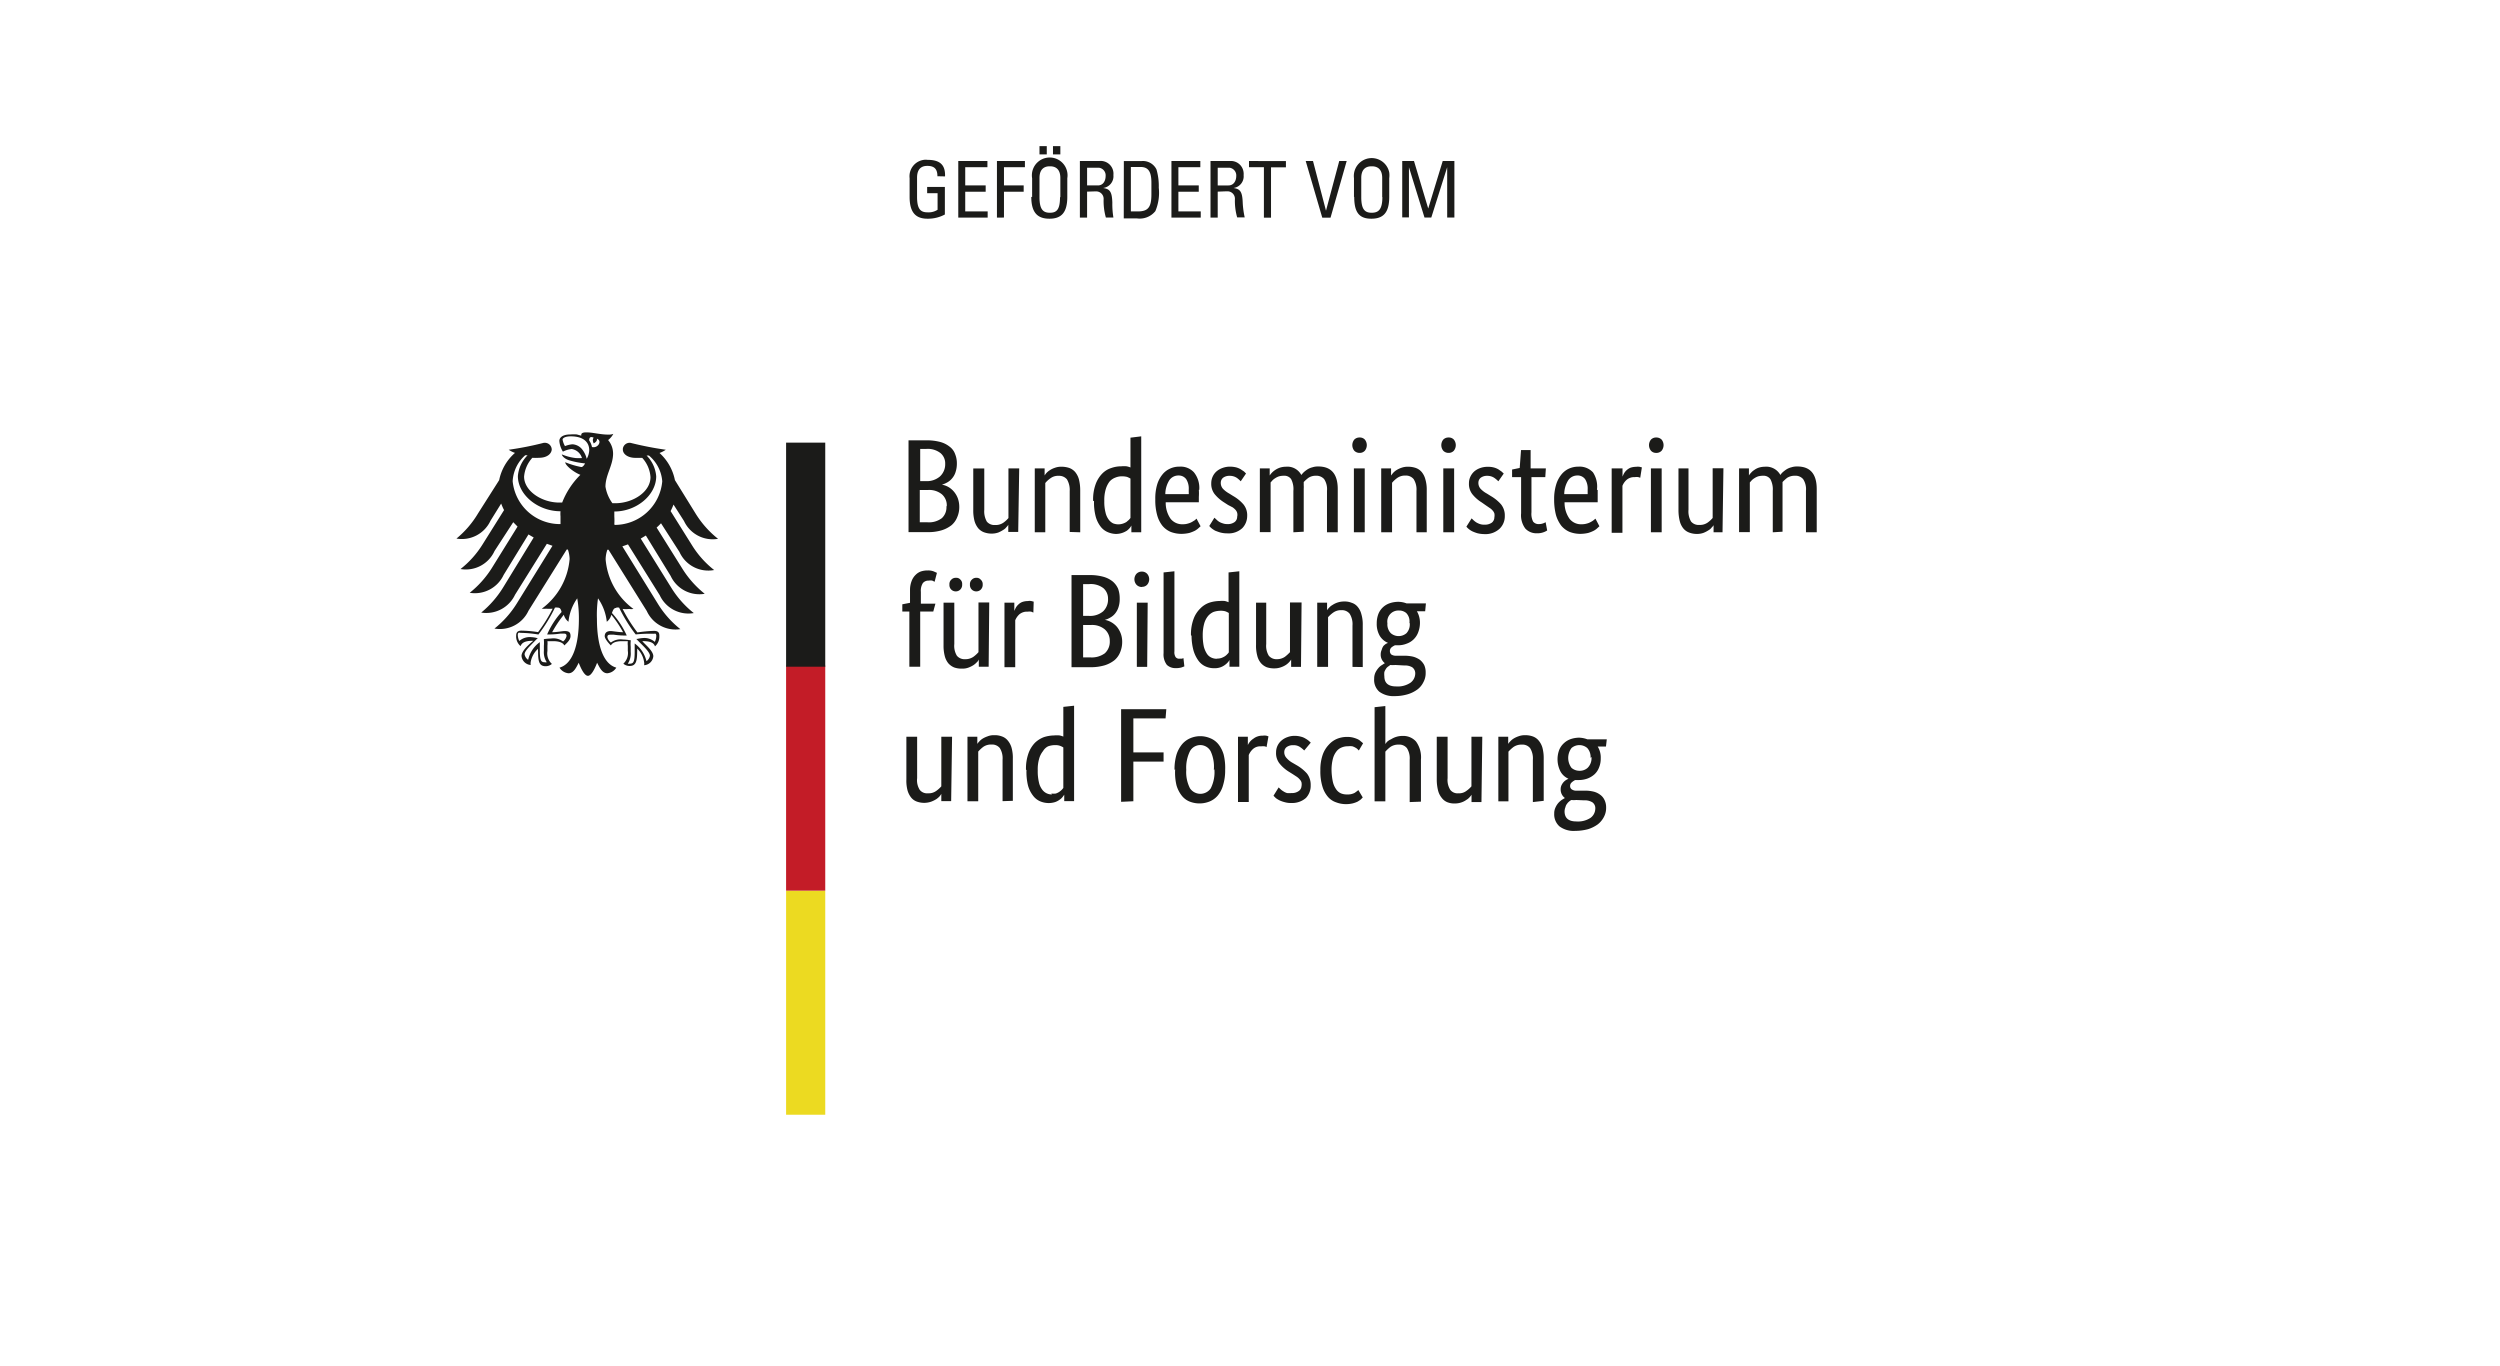
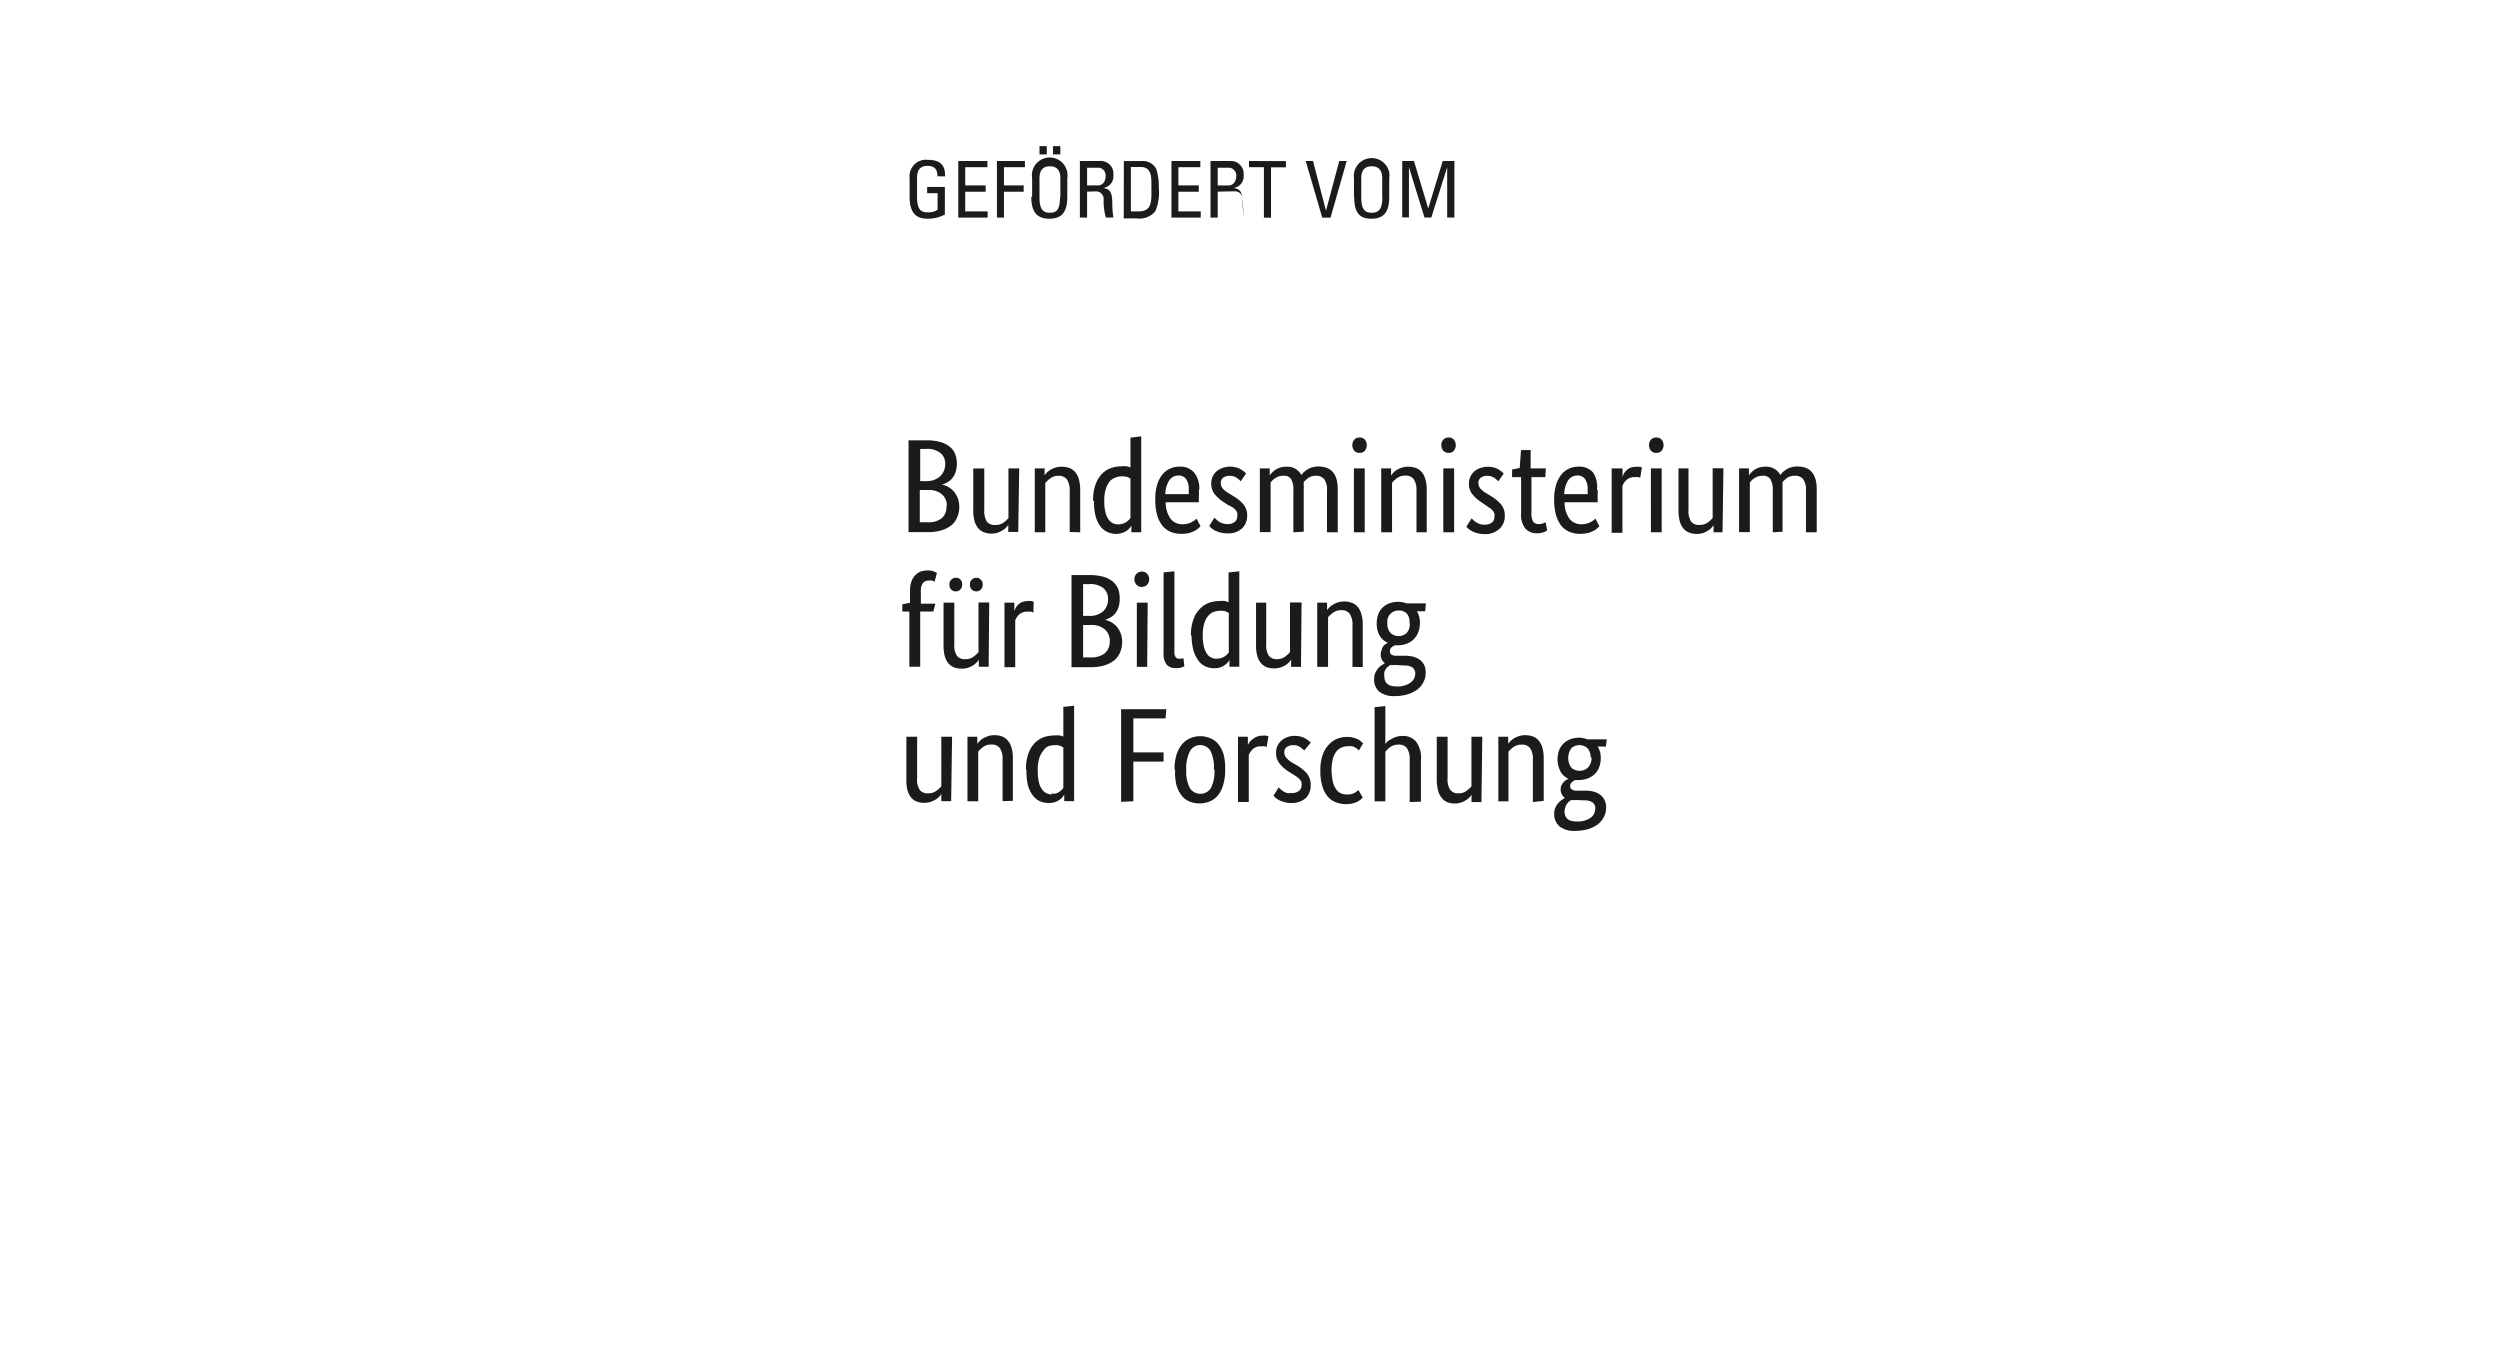
<svg xmlns="http://www.w3.org/2000/svg" id="Ebene_1" data-name="Ebene 1" viewBox="0 0 302 165" width="302" height="165">
  <defs>
    <style>
      .cls-1 {
        fill: #1b1b19;
      }

      .cls-2 {
        fill: #ecda21;
      }

      .cls-3 {
        fill: #c31c27;
      }

      .cls-4 {
        fill: none;
      }
    </style>
  </defs>
  <g>
    <path class="cls-1" d="M115.59,56a3.19,3.19,0,0,1-.15,1,2.11,2.11,0,0,1-.39.74,2,2,0,0,1-.58.51,3,3,0,0,1-.69.3h0a2.38,2.38,0,0,1,.82.3,2.5,2.5,0,0,1,.65.56,2.78,2.78,0,0,1,.46.8,3.09,3.09,0,0,1,.17,1,3,3,0,0,1-.23,1.22,2.51,2.51,0,0,1-.69,1,3.68,3.68,0,0,1-1.21.63,5.51,5.51,0,0,1-1.71.22h-2.29V53.19h2.14a6.41,6.41,0,0,1,1.69.2,3.12,3.12,0,0,1,1.15.58,1.91,1.91,0,0,1,.65.89A2.91,2.91,0,0,1,115.59,56Zm-1.41,0a1.61,1.61,0,0,0-.56-1.26,2.5,2.5,0,0,0-1.73-.51h-.73v3.89h.66a2.43,2.43,0,0,0,1.72-.56,2,2,0,0,0,.64-1.51Zm.19,5.13a1.76,1.76,0,0,0-.58-1.41,2.42,2.42,0,0,0-1.68-.53h-1v3.9H112a2.58,2.58,0,0,0,1.78-.5,1.78,1.78,0,0,0,.55-1.41ZM123,64.26h-1.2v-.87h0a.9.9,0,0,1-.21.27,1.29,1.29,0,0,1-.41.36,3.7,3.7,0,0,1-.59.31,2.44,2.44,0,0,1-.8.13,2.66,2.66,0,0,1-.92-.16,1.68,1.68,0,0,1-.71-.5,2.47,2.47,0,0,1-.44-.87,5.06,5.06,0,0,1-.15-1.34v-5h1.33v5a2.51,2.51,0,0,0,.31,1.42,1.18,1.18,0,0,0,1,.41,1.61,1.61,0,0,0,1-.28,3.25,3.25,0,0,0,.61-.56v-6h1.3Zm6.22,0V59.33a2.51,2.51,0,0,0-.33-1.42,1.22,1.22,0,0,0-1-.43,1.52,1.52,0,0,0-1,.3,3,3,0,0,0-.62.57V64.3H125V56.58h1.19v.86h0a2,2,0,0,1,.2-.28,2.11,2.11,0,0,1,.43-.36,2.63,2.63,0,0,1,.61-.29,2.2,2.2,0,0,1,.8-.13,3,3,0,0,1,.94.15,1.75,1.75,0,0,1,.71.49,2.41,2.41,0,0,1,.45.87,5.52,5.52,0,0,1,.16,1.34V64.3Zm2.83-3.76a5.41,5.41,0,0,1,.3-2,3.61,3.61,0,0,1,.79-1.28,2.65,2.65,0,0,1,1.09-.68,3.64,3.64,0,0,1,1.22-.21,3.53,3.53,0,0,1,.65,0,2.44,2.44,0,0,1,.46.14v-3.6l1.3-.16V64.3h-1.19v-.82h0a1.34,1.34,0,0,1-.17.27,2.26,2.26,0,0,1-.35.34,2.51,2.51,0,0,1-.57.28,2.38,2.38,0,0,1-.79.13,2.67,2.67,0,0,1-1-.23,2.15,2.15,0,0,1-.86-.69,3.52,3.52,0,0,1-.58-1.22,6.55,6.55,0,0,1-.19-1.82Zm3.05,2.84a1.71,1.71,0,0,0,.55-.09,1.86,1.86,0,0,0,.43-.2l.29-.25a2.11,2.11,0,0,0,.19-.23V57.81a3.11,3.11,0,0,0-.41-.2,2.46,2.46,0,0,0-.6-.07,2,2,0,0,0-.83.16,1.71,1.71,0,0,0-.7.49,2.92,2.92,0,0,0-.45.92,4.53,4.53,0,0,0-.17,1.42,5.12,5.12,0,0,0,.14,1.35,2.27,2.27,0,0,0,.37.86,1.5,1.5,0,0,0,.55.48,1.74,1.74,0,0,0,.71.12Zm9.72-4.16a6,6,0,0,1,0,.85v.64h-4a3.34,3.34,0,0,0,.59,2,1.79,1.79,0,0,0,1.5.66,2,2,0,0,0,.61-.09,1.87,1.87,0,0,0,.49-.2l.34-.21.19-.18.49.92-.24.22a2.24,2.24,0,0,1-.44.32,4.37,4.37,0,0,1-.68.27,4.33,4.33,0,0,1-.95.11,3.66,3.66,0,0,1-1.31-.24,2.64,2.64,0,0,1-1-.75,3.61,3.61,0,0,1-.63-1.29,6.7,6.7,0,0,1-.22-1.89,5.89,5.89,0,0,1,.22-1.77,3.53,3.53,0,0,1,.64-1.23,2.47,2.47,0,0,1,.94-.72,2.64,2.64,0,0,1,1.14-.23,2.17,2.17,0,0,1,1.73.69,3,3,0,0,1,.64,2.11Zm-2.45-1.74a1.32,1.32,0,0,0-1.12.58,3.18,3.18,0,0,0-.48,1.67h2.83a.81.81,0,0,0,0-.22v-.34a2.1,2.1,0,0,0-.31-1.25,1.11,1.11,0,0,0-.85-.44Zm7.51.7a3.39,3.39,0,0,0-.45-.4,1.53,1.53,0,0,0-.9-.26,1.25,1.25,0,0,0-.79.24.78.78,0,0,0-.27.59,1.06,1.06,0,0,0,.25.72,3.1,3.1,0,0,0,.77.59l.48.3a4.81,4.81,0,0,1,1.23,1,2.07,2.07,0,0,1,.46,1.41,2.12,2.12,0,0,1-.58,1.46,2.43,2.43,0,0,1-1.83.64,3.23,3.23,0,0,1-.82-.1c-.22-.06-.42-.14-.63-.22a3,3,0,0,1-.44-.29,2.47,2.47,0,0,1-.28-.28l.62-1,.25.23a2,2,0,0,0,.32.26,1.89,1.89,0,0,0,.44.19,1.51,1.51,0,0,0,.55.09,1.38,1.38,0,0,0,.9-.26.8.8,0,0,0,.29-.63.94.94,0,0,0,0-.47.91.91,0,0,0-.21-.37,2,2,0,0,0-.35-.3l-.54-.28-.48-.31a4.63,4.63,0,0,1-1.14-1,2,2,0,0,1-.41-1.32,1.91,1.91,0,0,1,.64-1.43,2.24,2.24,0,0,1,.72-.41,2.63,2.63,0,0,1,.88-.16,3.31,3.31,0,0,1,.77.09,2.38,2.38,0,0,1,.55.23l.4.27.24.24Zm6.36,6.16v-5a2.59,2.59,0,0,0-.27-1.42,1,1,0,0,0-.89-.41,2.22,2.22,0,0,0-.57.07,2,2,0,0,0-.44.21,2,2,0,0,0-.34.26l-.24.27v6h-1.3V56.58h1.19v.86h0a2.34,2.34,0,0,1,.24-.31,2.5,2.5,0,0,1,1-.64,2.46,2.46,0,0,1,.72-.11,1.9,1.9,0,0,1,1.86,1,3.38,3.38,0,0,1,.31-.35,3.79,3.79,0,0,1,.45-.34,2.09,2.09,0,0,1,.58-.24,2.14,2.14,0,0,1,.71-.1c1.56,0,2.35.91,2.35,2.73V64.3h-1.3v-5a2.22,2.22,0,0,0-.34-1.42,1.24,1.24,0,0,0-1-.41,1.59,1.59,0,0,0-.9.25,4.7,4.7,0,0,0-.57.51v.39a2.94,2.94,0,0,1,0,.42v5.19Zm8.62,0h-1.31V56.58h1.31Zm-.61-9.59a.88.88,0,0,1-.65-.26,1.07,1.07,0,0,1,0-1.35.87.87,0,0,1,.65-.25.81.81,0,0,1,.62.25,1.07,1.07,0,0,1,0,1.35A.82.82,0,0,1,164.26,54.71Zm6.86,9.59v-5a2.35,2.35,0,0,0-.34-1.42,1.19,1.19,0,0,0-1-.43,1.59,1.59,0,0,0-1,.3,3.3,3.3,0,0,0-.61.57V64.3h-1.31V56.58h1.19v.86h0l.22-.28a2.05,2.05,0,0,1,.42-.36,2.84,2.84,0,0,1,.61-.29,2.25,2.25,0,0,1,.81-.13,2.92,2.92,0,0,1,.93.15,1.68,1.68,0,0,1,.71.49,2.31,2.31,0,0,1,.44.87,4.37,4.37,0,0,1,.17,1.34V64.3Zm4.55,0h-1.31V56.58h1.31ZM175,54.71a.88.88,0,0,1-.65-.26,1.07,1.07,0,0,1,0-1.35.87.87,0,0,1,.65-.25.81.81,0,0,1,.62.25,1.07,1.07,0,0,1,0,1.35.84.84,0,0,1-.58.26Zm6,3.43a3.55,3.55,0,0,0-.47-.4,1.47,1.47,0,0,0-.88-.26,1.25,1.25,0,0,0-.79.24.78.78,0,0,0-.27.59,1.06,1.06,0,0,0,.25.72,2.93,2.93,0,0,0,.77.59l.48.3a5,5,0,0,1,1.23,1,2.12,2.12,0,0,1,.46,1.41,2.08,2.08,0,0,1-.64,1.55,2.51,2.51,0,0,1-1.83.64,3.75,3.75,0,0,1-.82-.1,4.62,4.62,0,0,1-.62-.23,2.2,2.2,0,0,1-.44-.28,2,2,0,0,1-.29-.29l.63-1,.24.23a2.51,2.51,0,0,0,.32.25,2.39,2.39,0,0,0,.43.2,1.54,1.54,0,0,0,.57.08,1.42,1.42,0,0,0,.89-.25.83.83,0,0,0,.3-.64,1.24,1.24,0,0,0,0-.47,1,1,0,0,0-.22-.36,1.43,1.43,0,0,0-.35-.3l-.48-.33L179,60.7a4.46,4.46,0,0,1-1.14-1,2,2,0,0,1-.41-1.32,1.81,1.81,0,0,1,.17-.79,2,2,0,0,1,.47-.64,2.24,2.24,0,0,1,.72-.41,2.62,2.62,0,0,1,.88-.15,2.77,2.77,0,0,1,.76.08,2.28,2.28,0,0,1,.56.23l.39.27c.1.1.19.17.25.24Zm5.67-.5H185v4.25a2.06,2.06,0,0,0,.2,1.12.84.84,0,0,0,.71.3,1.52,1.52,0,0,0,.51-.09,1.55,1.55,0,0,0,.29-.14l.19,1a2.14,2.14,0,0,1-.4.2,2.08,2.08,0,0,1-.82.14,1.82,1.82,0,0,1-1.42-.57,2.68,2.68,0,0,1-.51-1.84V57.64h-1.09v-.92l.92-.19.16-2.16h1.16v2.21h1.84ZM193,59.18c0,.29,0,.57,0,.85v.64h-4a3.35,3.35,0,0,0,.6,2,1.77,1.77,0,0,0,1.5.66,2.1,2.1,0,0,0,.61-.09,1.68,1.68,0,0,0,.48-.2,1.85,1.85,0,0,0,.33-.21l.21-.18.48.92-.24.22a2,2,0,0,1-.44.32,4,4,0,0,1-.68.27,4.33,4.33,0,0,1-.95.11,3.61,3.61,0,0,1-1.3-.24,2.68,2.68,0,0,1-1-.75,4,4,0,0,1-.64-1.29,7.51,7.51,0,0,1-.22-1.89,5.91,5.91,0,0,1,.24-1.77,3.53,3.53,0,0,1,.64-1.23,2.51,2.51,0,0,1,.93-.72,2.79,2.79,0,0,1,1.13-.23,2.21,2.21,0,0,1,1.75.69,3.09,3.09,0,0,1,.48,2.11Zm-2.44-1.74a1.32,1.32,0,0,0-1.12.58,3.18,3.18,0,0,0-.48,1.67h2.83v-.56a2.1,2.1,0,0,0-.31-1.25,1.13,1.13,0,0,0-1-.44Zm7.58.27-.21-.07a1.09,1.09,0,0,0-.44,0,1.38,1.38,0,0,0-1,.33,1.91,1.91,0,0,0-.5.72v5.67h-1.3V56.58H196v1h0a3.55,3.55,0,0,1,.21-.44,1.7,1.7,0,0,1,.33-.38,1.59,1.59,0,0,1,.45-.27,2.31,2.31,0,0,1,.64-.1,1.62,1.62,0,0,1,.44,0l.27.07Zm2.59,6.59h-1.3V56.58h1.3Zm-.65-9.59a.82.82,0,0,1-.64-.26,1.07,1.07,0,0,1,0-1.35.85.85,0,0,1,.64-.25.89.89,0,0,1,.64.25,1.07,1.07,0,0,1,0,1.35.86.86,0,0,1-.69.26Zm8,9.59H207v-.86h0a1.09,1.09,0,0,1-.21.26,1.29,1.29,0,0,1-.41.36,3.41,3.41,0,0,1-.6.31,2.34,2.34,0,0,1-.79.13,2.62,2.62,0,0,1-.92-.16,1.68,1.68,0,0,1-.71-.49,2.28,2.28,0,0,1-.44-.88,5.5,5.5,0,0,1-.16-1.33V56.58h1.21v5a2.43,2.43,0,0,0,.31,1.42,1.18,1.18,0,0,0,1,.41,1.61,1.61,0,0,0,1-.28,3.25,3.25,0,0,0,.61-.56v-6h1.3Zm6.07,0v-5a2.58,2.58,0,0,0-.29-1.42,1,1,0,0,0-.87-.41,2.32,2.32,0,0,0-.59.07,2,2,0,0,0-.44.21,2,2,0,0,0-.34.26l-.24.27v6h-1.3V56.58h1.19v.86h0a1.43,1.43,0,0,1,.24-.31,1.65,1.65,0,0,1,.4-.35,2,2,0,0,1,.56-.29,2.58,2.58,0,0,1,.73-.11,1.94,1.94,0,0,1,1.87,1,1.64,1.64,0,0,1,.3-.35,3.79,3.79,0,0,1,.45-.34,2.09,2.09,0,0,1,.58-.24,2.14,2.14,0,0,1,.71-.1c1.57,0,2.35.91,2.35,2.73V64.3h-1.3v-5a2.22,2.22,0,0,0-.34-1.42,1.21,1.21,0,0,0-1-.41,1.69,1.69,0,0,0-.93.25,5.47,5.47,0,0,0-.56.51v6ZM112.74,73.87h-1.58v6.67h-1.31V73.87H109V73l.93-.18V71.27a3,3,0,0,1,.19-1.07,2,2,0,0,1,.47-.74,1.72,1.72,0,0,1,.66-.43,2.59,2.59,0,0,1,.82-.12,1.86,1.86,0,0,1,.71.11l.4.18-.28,1.08-.27-.14a1.09,1.09,0,0,0-.44,0,.85.85,0,0,0-.71.3,1.72,1.72,0,0,0-.24,1.06v1.42H113Zm6.69,6.67h-1.19v-.88h0A.86.86,0,0,1,118,80a2.3,2.3,0,0,1-.41.35,3.14,3.14,0,0,1-.61.3,2.06,2.06,0,0,1-.78.12,2.66,2.66,0,0,1-.93-.14,1.93,1.93,0,0,1-.7-.49,2.28,2.28,0,0,1-.44-.88,5,5,0,0,1-.15-1.33V72.8h1.3v5a2.31,2.31,0,0,0,.31,1.41,1.19,1.19,0,0,0,1,.42,1.69,1.69,0,0,0,1-.29,3.59,3.59,0,0,0,.61-.56v-6h1.3Zm-3.2-9.92a.8.8,0,0,1-.23.6.75.75,0,0,1-.53.22.76.76,0,0,1-.78-.82.72.72,0,0,1,.22-.59.71.71,0,0,1,.56-.23A.64.64,0,0,1,116,70a.7.7,0,0,1,.23.56Zm2.48,0a.8.8,0,0,1-.23.6.75.75,0,0,1-.53.22.76.76,0,0,1-.78-.82.72.72,0,0,1,.22-.59.71.71,0,0,1,.56-.23.64.64,0,0,1,.53.23.7.7,0,0,1,.23.56ZM124.83,74l-.25-.11a1.62,1.62,0,0,0-.44,0,1.42,1.42,0,0,0-1,.32,2,2,0,0,0-.5.72v5.67h-1.3V72.8h1.19v1h0a3.55,3.55,0,0,1,.21-.44,1.7,1.7,0,0,1,.33-.38,1.29,1.29,0,0,1,.45-.27,2,2,0,0,1,.64-.1,1.09,1.09,0,0,1,.44,0l.27.07Zm10.43-1.67a3.06,3.06,0,0,1-.14,1,2.24,2.24,0,0,1-.39.75,1.93,1.93,0,0,1-.59.51,2.41,2.41,0,0,1-.68.29h0a2.33,2.33,0,0,1,.81.3,2.56,2.56,0,0,1,.67.56,3,3,0,0,1,.45.8,2.84,2.84,0,0,1,.17,1,3.17,3.17,0,0,1-.23,1.21,2.46,2.46,0,0,1-.7,1,3.66,3.66,0,0,1-1.19.62,6,6,0,0,1-1.73.23h-2.27V69.47h2.14a6,6,0,0,1,1.69.2,3.14,3.14,0,0,1,1.14.57,2.41,2.41,0,0,1,.66.89A3.39,3.39,0,0,1,135.26,72.31Zm-1.41,0a1.66,1.66,0,0,0-.56-1.28,2.5,2.5,0,0,0-1.71-.49h-.74v3.84h.72a2.42,2.42,0,0,0,1.71-.56A2,2,0,0,0,133.85,72.31Zm.21,5.11a1.81,1.81,0,0,0-.6-1.41,2.39,2.39,0,0,0-1.67-.53h-.95v3.91h.82a2.68,2.68,0,0,0,1.8-.49A1.88,1.88,0,0,0,134.06,77.42Zm4.52,3.12h-1.25V72.8h1.31Zm-.64-9.65a.89.89,0,0,1-.65-.27,1,1,0,0,1,0-1.33.88.88,0,0,1,.65-.26.84.84,0,0,1,.63.26,1,1,0,0,1,0,1.33A.83.83,0,0,1,137.94,70.89Zm3.93,7.78a1.08,1.08,0,0,0,.14.68.53.53,0,0,0,.47.2h.29l.19-.07.11,1-.35.13a2.35,2.35,0,0,1-.7.08,1.49,1.49,0,0,1-1.06-.39,2.06,2.06,0,0,1-.4-1.42V69.15l1.31-.14Zm2-1.94a5.29,5.29,0,0,1,.32-2A3.38,3.38,0,0,1,145,73.5a2.77,2.77,0,0,1,1.1-.7,4.21,4.21,0,0,1,1.22-.2,3.42,3.42,0,0,1,.64,0,2.38,2.38,0,0,1,.45.15v-3.6l1.3-.14V80.54h-1.19v-.82h0a1.27,1.27,0,0,1-.18.27,2.11,2.11,0,0,1-.35.32,2,2,0,0,1-.56.3,2.1,2.1,0,0,1-.79.11,2.48,2.48,0,0,1-1-.21,2.15,2.15,0,0,1-.86-.69,4,4,0,0,1-.6-1.22,6.92,6.92,0,0,1-.24-1.81ZM147,79.56a1.75,1.75,0,0,0,.55-.08,2.22,2.22,0,0,0,.41-.2,1.48,1.48,0,0,0,.3-.26,1,1,0,0,0,.18-.22V74.05a2.22,2.22,0,0,0-.41-.2,1.92,1.92,0,0,0-.58-.07,2.7,2.7,0,0,0-.85.14,1.82,1.82,0,0,0-.68.51,2.49,2.49,0,0,0-.46.92,5.26,5.26,0,0,0-.17,1.42,6.52,6.52,0,0,0,.13,1.33,3,3,0,0,0,.38.88,1.28,1.28,0,0,0,.56.47,1.56,1.56,0,0,0,.64.13Zm10.16,1h-1.19v-.88h0a2.26,2.26,0,0,1-.63.64,2.63,2.63,0,0,1-.61.29,2.28,2.28,0,0,1-.78.13,2.69,2.69,0,0,1-.93-.14,1.84,1.84,0,0,1-.7-.5,2.15,2.15,0,0,1-.44-.88,4.57,4.57,0,0,1-.15-1.33V72.8h1.23v5a2.31,2.31,0,0,0,.31,1.41,1.2,1.2,0,0,0,1,.42,1.69,1.69,0,0,0,.95-.29,4.66,4.66,0,0,0,.61-.56v-6h1.4Zm6.22,0v-5a2.35,2.35,0,0,0-.34-1.42,1.19,1.19,0,0,0-1-.43,1.59,1.59,0,0,0-1,.3,3.57,3.57,0,0,0-.61.55v6h-1.31V72.8h1.19v.92h0a1.18,1.18,0,0,1,.22-.28,1.57,1.57,0,0,1,.42-.35,2.53,2.53,0,0,1,1.42-.43,2.23,2.23,0,0,1,.92.16,1.5,1.5,0,0,1,.71.48,2.17,2.17,0,0,1,.45.88,4.26,4.26,0,0,1,.17,1.33v5.07Zm8.78-6.72h-1a2.72,2.72,0,0,1,.37,1.42,3.14,3.14,0,0,1-.2,1.09,2.29,2.29,0,0,1-1.42,1.41,2.76,2.76,0,0,1-1.06.19h-.34a1.87,1.87,0,0,0-.41.25.57.57,0,0,0-.2.47.54.54,0,0,0,.18.4,1,1,0,0,0,.6.14h1a4.88,4.88,0,0,1,1,.11,2.76,2.76,0,0,1,.82.37,2,2,0,0,1,.54.64,2.13,2.13,0,0,1,.18.94,2.25,2.25,0,0,1-.27,1.13,2.43,2.43,0,0,1-.73.89,3.82,3.82,0,0,1-1.18.58,5.36,5.36,0,0,1-1.54.22,2.89,2.89,0,0,1-1.89-.54A1.9,1.9,0,0,1,166,82a1.74,1.74,0,0,1,.15-.75,2.59,2.59,0,0,1,.37-.56,1.65,1.65,0,0,1,.43-.36l.34-.22h0a1.28,1.28,0,0,1-.5-1.07,1.25,1.25,0,0,1,.12-.54,1.4,1.4,0,0,1,.22-.48,2.48,2.48,0,0,1,.3-.25l.24-.11h0a2.11,2.11,0,0,1-1-.86,2.84,2.84,0,0,1-.36-1.51,3.13,3.13,0,0,1,.2-1.13,2.25,2.25,0,0,1,1.4-1.3,3.26,3.26,0,0,1,1-.16,2.81,2.81,0,0,1,1,.19h2.34Zm-3.61,6.49a3,3,0,0,1-.6,0l-.28.2a.93.93,0,0,0-.25.27,1.69,1.69,0,0,0-.19.38,2.18,2.18,0,0,0,0,.51c0,.82.47,1.23,1.42,1.23a2.75,2.75,0,0,0,1.74-.45,1.4,1.4,0,0,0,.57-1.06.9.9,0,0,0-.36-.8,1.7,1.7,0,0,0-.94-.22Zm1.71-5.09a1.43,1.43,0,0,0-.39-1.19,1.32,1.32,0,0,0-.89-.3,1.34,1.34,0,0,0-1.38,1.55,1.53,1.53,0,0,0,.41,1.19,1.45,1.45,0,0,0,1.89,0,1.54,1.54,0,0,0,.39-1.25ZM114.9,96.78h-1.19V95.9h0a1.87,1.87,0,0,1-.2.29,2.3,2.3,0,0,1-.41.35,3.45,3.45,0,0,1-.61.3,2.6,2.6,0,0,1-1.71,0,1.57,1.57,0,0,1-.7-.48,2.45,2.45,0,0,1-.45-.88,4.6,4.6,0,0,1-.14-1.33V89h1.3v5a2.18,2.18,0,0,0,.31,1.41,1.12,1.12,0,0,0,1,.42,1.55,1.55,0,0,0,1-.29,3.53,3.53,0,0,0,.61-.55V89h1.3Zm6.21,0v-5a2.33,2.33,0,0,0-.33-1.41,1.19,1.19,0,0,0-1-.43,1.64,1.64,0,0,0-1,.28,4.12,4.12,0,0,0-.61.57v6h-1.3V89h1.19v.87h0a1.39,1.39,0,0,1,.21-.27,2,2,0,0,1,.41-.36,3.16,3.16,0,0,1,.62-.29,2,2,0,0,1,.8-.14,2.45,2.45,0,0,1,.93.15,1.56,1.56,0,0,1,.71.5,2.32,2.32,0,0,1,.46.88,4.57,4.57,0,0,1,.15,1.33v5.07ZM123.94,93a5.49,5.49,0,0,1,.3-2,3.61,3.61,0,0,1,.79-1.28,3.18,3.18,0,0,1,1.09-.68,4.35,4.35,0,0,1,1.24-.2,3.31,3.31,0,0,1,.63,0,2.44,2.44,0,0,1,.46.14V85.39l1.3-.14V96.78h-1.19V96h0l-.18.25a1.46,1.46,0,0,1-.36.34,2,2,0,0,1-.56.3,2.64,2.64,0,0,1-.78.12,2.71,2.71,0,0,1-1.05-.22,2.12,2.12,0,0,1-.85-.69,3.48,3.48,0,0,1-.6-1.22A6.87,6.87,0,0,1,124,93ZM127,95.86a2.44,2.44,0,0,0,.54,0,1.72,1.72,0,0,0,.43-.21,2.17,2.17,0,0,0,.29-.24,2.11,2.11,0,0,0,.19-.23V90.29a2.22,2.22,0,0,0-.41-.2,1.66,1.66,0,0,0-.58-.08,2.51,2.51,0,0,0-.86.15,1.5,1.5,0,0,0-.6.57,2.51,2.51,0,0,0-.47.92,4.53,4.53,0,0,0-.17,1.42,5.71,5.71,0,0,0,.14,1.42,2.19,2.19,0,0,0,.38.87,1.42,1.42,0,0,0,1.19.61Zm8.43,1V85.67h5.46l-.09,1.11h-3.89v4.11h3.65V92h-3.65v4.79ZM141.88,93a6.37,6.37,0,0,1,.24-1.84,3.76,3.76,0,0,1,.68-1.26,2.71,2.71,0,0,1,1-.73,3.07,3.07,0,0,1,2.38,0,2.43,2.43,0,0,1,1,.73,3.66,3.66,0,0,1,.64,1.26A6.73,6.73,0,0,1,148,93a6.05,6.05,0,0,1-.25,1.84,3.33,3.33,0,0,1-.66,1.28,2.58,2.58,0,0,1-1,.71,3.26,3.26,0,0,1-2.38,0,2.31,2.31,0,0,1-.95-.71,3.67,3.67,0,0,1-.64-1.26,6.54,6.54,0,0,1-.16-1.92Zm4.75,0a4.42,4.42,0,0,0-.38-2.24,1.42,1.42,0,0,0-1.92-.59,1.4,1.4,0,0,0-.59.59A4.5,4.5,0,0,0,143.3,93a4.31,4.31,0,0,0,.45,2.23,1.52,1.52,0,0,0,2.51,0,4.36,4.36,0,0,0,.44-2.3ZM153,90.25a.56.56,0,0,0-.21-.09,1.62,1.62,0,0,0-.44,0,1.32,1.32,0,0,0-1,.33,2,2,0,0,0-.5.72v5.67h-1.3V89h1.19v1h0a1.86,1.86,0,0,1,.69-.78,1.58,1.58,0,0,1,.46-.25,1.72,1.72,0,0,1,.64-.1,1.69,1.69,0,0,1,.45,0l.25.08Zm4.55.41a3.23,3.23,0,0,0-.45-.38,1.38,1.38,0,0,0-.9-.26,1.25,1.25,0,0,0-.79.24.76.76,0,0,0-.27.58,1,1,0,0,0,.26.71,2.65,2.65,0,0,0,.76.61l.48.28a5,5,0,0,1,1.24,1,2.21,2.21,0,0,1,.45,1.42,2.12,2.12,0,0,1-.57,1.53A2.5,2.5,0,0,1,156,97a2.56,2.56,0,0,1-.82-.1,3.52,3.52,0,0,1-.62-.22,3.23,3.23,0,0,1-.44-.27c-.11-.12-.21-.2-.28-.29l.62-1,.24.23a2,2,0,0,0,.33.24,1.63,1.63,0,0,0,.44.21,2.53,2.53,0,0,0,.55,0,1.35,1.35,0,0,0,.89-.26.76.76,0,0,0,.31-.55,1.29,1.29,0,0,0,0-.48.84.84,0,0,0-.21-.35,1.78,1.78,0,0,0-.35-.32l-.49-.32-.48-.3a4.41,4.41,0,0,1-1.13-1,2,2,0,0,1-.41-1.33,1.86,1.86,0,0,1,.64-1.42,2.17,2.17,0,0,1,.72-.42,2.41,2.41,0,0,1,.88-.16,2.84,2.84,0,0,1,.76.1,1.78,1.78,0,0,1,.55.23,2.8,2.8,0,0,1,.4.27l.24.22Zm6.6,0-.14-.14a1.05,1.05,0,0,0-.27-.2,1.84,1.84,0,0,0-.38-.17,2.26,2.26,0,0,0-.52,0,1.87,1.87,0,0,0-.78.15,1.44,1.44,0,0,0-.63.49,2.39,2.39,0,0,0-.42.88,5.28,5.28,0,0,0-.16,1.31A7.51,7.51,0,0,0,161,94.4a2.58,2.58,0,0,0,.39.92,1.37,1.37,0,0,0,.58.51,1.8,1.8,0,0,0,.76.14,1.78,1.78,0,0,0,.91-.19,5.3,5.3,0,0,0,.45-.34l.53.89-.23.24a3.51,3.51,0,0,1-.4.27,3.19,3.19,0,0,1-.59.21,3.57,3.57,0,0,1-.8.09,3.31,3.31,0,0,1-1.2-.22,2.23,2.23,0,0,1-1-.68,3.39,3.39,0,0,1-.66-1.26,6.19,6.19,0,0,1-.24-1.91,5.52,5.52,0,0,1,.28-1.89,3.38,3.38,0,0,1,.76-1.24,2.73,2.73,0,0,1,1-.7,3.18,3.18,0,0,1,1.15-.22,2.81,2.81,0,0,1,.76.08,3.49,3.49,0,0,1,.57.2,1.46,1.46,0,0,1,.38.27,2.75,2.75,0,0,1,.26.22Zm6.14,6.23v-5.1a2.33,2.33,0,0,0-.33-1.41,1.17,1.17,0,0,0-1-.43,1.67,1.67,0,0,0-1,.28,4.12,4.12,0,0,0-.61.57v6h-1.3V85.43l1.3-.14v4.59h0a2.56,2.56,0,0,1,.2-.26,1.52,1.52,0,0,1,.48-.31,2.56,2.56,0,0,1,1.42-.41,2.06,2.06,0,0,1,1.6.67,3.22,3.22,0,0,1,.6,2.19v5.08Zm8.67,0h-1.2V96h0a1.46,1.46,0,0,1-.21.28,1.57,1.57,0,0,1-.42.35,2.19,2.19,0,0,1-.59.3,2.38,2.38,0,0,1-.79.13,2.28,2.28,0,0,1-.93-.16,1.6,1.6,0,0,1-.66-.52,2.28,2.28,0,0,1-.44-.88,5.44,5.44,0,0,1-.16-1.33V89h1.31v5a2.25,2.25,0,0,0,.32,1.41,1.11,1.11,0,0,0,1,.42,1.43,1.43,0,0,0,.95-.29,3.16,3.16,0,0,0,.61-.55V89h1.31Zm6.21,0v-5.1a2.33,2.33,0,0,0-.33-1.41,1.17,1.17,0,0,0-1-.43,1.67,1.67,0,0,0-1,.28,4.19,4.19,0,0,0-.62.57v6H181V89h1.19v.87h0a1.09,1.09,0,0,1,.21-.27,2,2,0,0,1,.41-.36,2.84,2.84,0,0,1,.61-.29,2.23,2.23,0,0,1,.81-.14,2.67,2.67,0,0,1,.93.15,1.62,1.62,0,0,1,.71.5,2.32,2.32,0,0,1,.46.88,4.94,4.94,0,0,1,.15,1.33v5.07ZM194,90.18h-1a2.51,2.51,0,0,1,.37,1.41,2.8,2.8,0,0,1-.2,1.11,2.18,2.18,0,0,1-.56.84,2.64,2.64,0,0,1-.85.51,3.18,3.18,0,0,1-1.05.18h-.43a1.76,1.76,0,0,0-.4.27.56.56,0,0,0-.21.47.47.47,0,0,0,.19.38.92.92,0,0,0,.61.16h1a4.31,4.31,0,0,1,1,.11,2.21,2.21,0,0,1,.81.37,1.6,1.6,0,0,1,.54.64,2,2,0,0,1,.2.93,2.3,2.3,0,0,1-.27,1.13,2.72,2.72,0,0,1-.75.9,4.05,4.05,0,0,1-1.18.58,6.14,6.14,0,0,1-1.54.2,2.85,2.85,0,0,1-1.89-.54,1.93,1.93,0,0,1-.64-1.55,1.64,1.64,0,0,1,.16-.75,2.24,2.24,0,0,1,.35-.55,2.54,2.54,0,0,1,.43-.37l.35-.21h0a1.27,1.27,0,0,1-.51-1.08,1.06,1.06,0,0,1,.13-.52,1.48,1.48,0,0,1,.58-.61l.23-.12h0a2,2,0,0,1-.95-.85,3.23,3.23,0,0,1-.16-2.65,2.26,2.26,0,0,1,.57-.8,2.3,2.3,0,0,1,.82-.49,3.26,3.26,0,0,1,1-.17,3.05,3.05,0,0,1,1,.2h2.35Zm-3.59,6.46a2.91,2.91,0,0,1-.59,0,1.49,1.49,0,0,0-.29.2,1.25,1.25,0,0,0-.24.27.89.89,0,0,0-.18.38A1.48,1.48,0,0,0,189,98c0,.82.47,1.23,1.42,1.23a2.75,2.75,0,0,0,1.74-.45,1.4,1.4,0,0,0,.55-1.06.87.87,0,0,0-.35-.8,1.75,1.75,0,0,0-1-.24Zm1.73-5.09a1.59,1.59,0,0,0-.4-1.19,1.46,1.46,0,0,0-1.9,0,2,2,0,0,0,0,2.4,1.46,1.46,0,0,0,.94.35,1.41,1.41,0,0,0,1-.35,1.62,1.62,0,0,0,.47-1.32Z" />
-     <polygon class="cls-2" points="97.67 107.59 99.69 107.59 99.69 134.66 94.96 134.66 94.96 107.59 97.67 107.59" />
-     <polygon class="cls-3" points="97.67 80.4 99.69 80.4 99.69 107.59 94.96 107.59 94.96 80.4 97.67 80.4" />
-     <path class="cls-1" d="M82.63,62.94a3.82,3.82,0,0,0,4.11,2.15,11.8,11.8,0,0,1-2.68-3L81.53,58a6,6,0,0,0-1.86-3.28,3.41,3.41,0,0,0,.76-.39,40.89,40.89,0,0,1-4.25-.83.82.82,0,0,0-.94.71s0,.06,0,.1c0,.51.56,1,1.53,1h.81a3.81,3.81,0,0,1,1,2.33c0,1.78-2.12,3.15-4.25,3.15h-.35a4.7,4.7,0,0,1-.84-2c0-1.42.92-2.57.92-4a2.52,2.52,0,0,0-.6-1.63,2.28,2.28,0,0,0,.63-.75,1.51,1.51,0,0,1-.6.09c-1,0-1.85-.27-2.68-.27-.46,0-.59.14-.59.28a.24.24,0,0,0,0,.12l-.54-.15a4.82,4.82,0,0,0-.76,0c-1,0-1.35.41-1.35.78A2.85,2.85,0,0,0,68,54.56a3,3,0,0,1,1.06-.32,1.54,1.54,0,0,1,1.24,1.09,5.08,5.08,0,0,1-.78,0,6.29,6.29,0,0,1-1.65-.44h0c0,.14.27.5.81.69a10,10,0,0,0,2,.4s-.19.37-.39.43h-.12a10.3,10.3,0,0,1-1.89-.57h0c0,.37,1,1.19,1.83,1.52a9.62,9.62,0,0,0-2.2,3.35h-.35c-2.14,0-4.25-1.41-4.25-3.14a3.84,3.84,0,0,1,1-2.27,5.47,5.47,0,0,0,.81,0c1,0,1.5-.51,1.53-1a.83.83,0,0,0-.86-.81h-.09a38.46,38.46,0,0,1-4.25.84,3.18,3.18,0,0,0,.76.38A5.92,5.92,0,0,0,60.3,58L57.76,62a11.66,11.66,0,0,1-2.62,3.06,3.82,3.82,0,0,0,4.11-2.15l1.29-2.08a7.91,7.91,0,0,0,.35.79l-2.58,4.12a11.5,11.5,0,0,1-2.68,3,3.81,3.81,0,0,0,4.11-2.18L62,63.08l.52.53-3.1,5a12,12,0,0,1-2.68,3,3.84,3.84,0,0,0,4.1-2.16l3-4.89.63.37-3.67,6A12.2,12.2,0,0,1,58.13,74a3.85,3.85,0,0,0,4.09-2.16l3.84-6.15.68.24-4.33,7a11.8,11.8,0,0,1-2.68,3,3.81,3.81,0,0,0,4.11-2.15l4.62-7.4h.14a3.77,3.77,0,0,1,.21,1.15,8.31,8.31,0,0,1-3.36,6,2.17,2.17,0,0,0,.51,0,5.34,5.34,0,0,0,.8,0A19,19,0,0,1,65,76.36a14.07,14.07,0,0,0-2-.18c-.6,0-.65.35-.65.66a1.55,1.55,0,0,0,.53,1.21c.12-.27.34-.64,1.42-.64h.12C64,77.76,63,78.59,63,79.24a1.2,1.2,0,0,0,1.11,1.09,1.15,1.15,0,0,1,0-.37A2.84,2.84,0,0,1,65,78.37a1.22,1.22,0,0,0,0,.27c0,1.26.12,1.84.92,1.84a1.16,1.16,0,0,0,.75-.28,1.72,1.72,0,0,1-.54-1.56V78a2.44,2.44,0,0,0,0-.54h.62s1.14-.08,1.42.51c.3-.28.75-.68.75-1.12s-.14-.62-.72-.62c-.23,0-.92.14-1.5.14a14.1,14.1,0,0,1,1.41-2.11,1.6,1.6,0,0,0,.56.85,5.93,5.93,0,0,1,1.06-2.83,13.87,13.87,0,0,1,.2,2.49c0,3.13-.75,5.44-2.34,5.88a1.41,1.41,0,0,0,1.09.68c.6,0,.91-.65,1.23-1.27.17.45.64,1.58,1.11,1.58s.94-1.13,1.11-1.58c.32.62.63,1.27,1.23,1.27a1.41,1.41,0,0,0,1.09-.68c-1.59-.44-2.34-2.75-2.34-5.88a13.81,13.81,0,0,1,.13-2.49,6,6,0,0,1,1.06,2.83,1.53,1.53,0,0,0,.55-.85,13.44,13.44,0,0,1,1.42,2.11c-.58,0-1.27-.14-1.5-.14-.58,0-.72.33-.72.62s.45.84.75,1.12c.28-.59,1.41-.51,1.41-.51h.63a2.44,2.44,0,0,0,0,.54v.61a1.74,1.74,0,0,1-.54,1.56,1.14,1.14,0,0,0,.75.28c.79,0,.92-.58.92-1.84a1.22,1.22,0,0,0,0-.27A2.84,2.84,0,0,1,77.81,80a1.09,1.09,0,0,1,0,.36,1.19,1.19,0,0,0,1.11-1.09c0-.65-1-1.41-1.33-1.82h.11c1.1,0,1.33.36,1.42.63a1.53,1.53,0,0,0,.53-1.2c0-.31,0-.67-.65-.67a15.62,15.62,0,0,0-2,.19,18.59,18.59,0,0,1-1.79-2.84,3.57,3.57,0,0,0,.8,0,1.46,1.46,0,0,0,.51,0,8.27,8.27,0,0,1-3.36-6,3.71,3.71,0,0,1,.21-1.15h.14l4.62,7.4A3.82,3.82,0,0,0,82.19,76a11.68,11.68,0,0,1-2.68-3L75.18,66l.68-.24,3.84,6.15a3.82,3.82,0,0,0,4.11,2.15,11.8,11.8,0,0,1-2.68-3l-3.73-6,.62-.37,3,4.89a3.82,3.82,0,0,0,4.11,2.15,12,12,0,0,1-2.68-3l-3.13-5a6.5,6.5,0,0,0,.53-.52l2.23,3.47a3.82,3.82,0,0,0,4.19,2.18,11.5,11.5,0,0,1-2.68-3l-2.58-4.12a7.91,7.91,0,0,0,.35-.79Zm-20.7-4.8A4.48,4.48,0,0,1,63.44,55h.29a4,4,0,0,0-1.17,2.51c0,2.25,2.41,4.25,5.15,4.25a3.11,3.11,0,0,0,0,.61v.94A5.74,5.74,0,0,1,61.93,58.14Zm4.18,18.5h0a9.2,9.2,0,0,0,1.57-.1h.37c.22,0,.39,0,.39.3a1.14,1.14,0,0,1-.42.65,1.94,1.94,0,0,0-1.42-.36,6.84,6.84,0,0,0-.9.08h0v.1a4.21,4.21,0,0,1,0,.71v.61A2.18,2.18,0,0,0,66.05,80a.49.49,0,0,1-.24,0c-.45,0-.6-.19-.6-1.51v-.92h0a3.61,3.61,0,0,0-1.41,2.14,1,1,0,0,1-.43-.67c0-.37.57-.93,1.23-1.6l.37-.37h-.12a3.44,3.44,0,0,0-.63-.1,1.93,1.93,0,0,0-1.49.46,1.73,1.73,0,0,1-.18-.7.45.45,0,0,1,.07-.28.39.39,0,0,1,.26,0h0a14.22,14.22,0,0,1,2.16.2h0a18.77,18.77,0,0,0,2-3.25,1,1,0,0,1,.34,0c.29,0,.38.21.46.53a10,10,0,0,0-1.75,2.72Zm8.34-3.24a1,1,0,0,1,.34,0,18.68,18.68,0,0,0,2,3.24h0A16.27,16.27,0,0,1,79,76.56h0a.37.37,0,0,1,.21,0,.45.45,0,0,1,.07.28,1.73,1.73,0,0,1-.18.7,1.93,1.93,0,0,0-1.49-.46,4.58,4.58,0,0,0-.63.1h-.12l.42.43c.67.66,1.23,1.23,1.23,1.6a1,1,0,0,1-.42.66,3.66,3.66,0,0,0-1.42-2.14h0v.93c0,1.31-.14,1.51-.59,1.51a.49.49,0,0,1-.24,0,2.21,2.21,0,0,0,.35-1.41v-.61a4.21,4.21,0,0,1,0-.71v-.1h-.07a6.84,6.84,0,0,0-.91-.09,1.92,1.92,0,0,0-1.41.37,1.11,1.11,0,0,1-.43-.65c0-.28.17-.3.4-.3h.37a9.14,9.14,0,0,0,1.57.1h0a10.26,10.26,0,0,0-1.79-2.72c.13-.33.22-.61.51-.61Zm-3.58-18a2.93,2.93,0,0,0-.55-1.12,1.61,1.61,0,0,0-1.17-.61,3.12,3.12,0,0,0-.9.22,2.45,2.45,0,0,1-.29-.78c0-.2.33-.4,1-.4,1.41,0,2.22.62,2.22,1.69A2.34,2.34,0,0,1,70.87,55.44ZM71.51,54a2.11,2.11,0,0,0-.34-.8c0-.28.11-.54.55-.32-.23.24,0,.68,0,.68s.48-.23.38-.56c.68.22.16,1.19-.59,1Zm2.7,9.33a7.21,7.21,0,0,0,0-.93v-.61c2.7,0,5.06-2,5.06-4.25a4,4,0,0,0-1.16-2.51h.28A4.49,4.49,0,0,1,80,58.14a5.77,5.77,0,0,1-5.74,5.27Z" />
-     <polygon class="cls-1" points="99.69 53.47 99.69 80.54 97.67 80.54 94.96 80.54 94.96 53.47 99.69 53.47" />
-     <path class="cls-1" d="M113.24,21.29c0-.81-.32-1.25-1.2-1.25-.29,0-1.26,0-1.26,1.42v2.31c0,1.5.43,1.88,1.26,1.88a2,2,0,0,0,1.22-.31v-2H112v-.76h2.14v3.33a4.29,4.29,0,0,1-2.1.51c-1.42,0-2.16-.75-2.16-2.64V21.53a2,2,0,0,1,1.72-2.22,1.62,1.62,0,0,1,.44,0c1.42,0,2.18.53,2.12,2Zm2.52,5V19.45h3.52v.75H116.6v2.2h2.47v.76H116.6v2.38h2.71v.75Zm4.67,0V19.45h3.38v.75h-2.53v2.2h2.38v.76h-2.38v3.12Zm4.25-2.49V21.53a2.15,2.15,0,0,1,4.25-.7,2.06,2.06,0,0,1,0,.7v2.25c0,1.89-.71,2.64-2.16,2.64s-2.19-.75-2.19-2.64Zm1.77-5.15h-.88v-1h.88Zm1.64,5.18V21.5c0-1.41-1-1.41-1.26-1.41s-1.26,0-1.26,1.41v2.31c0,1.5.44,1.89,1.26,1.89s1.22-.39,1.22-1.89Zm0-5.18h-.89v-1h.89Zm3.23,4.5v3.14h-.87V19.45h2.35a1.54,1.54,0,0,1,1.7,1.37,1.82,1.82,0,0,1,0,.33,1.43,1.43,0,0,1-1.25,1.56h0c.79.12,1.08.39,1.12,1.77a9.92,9.92,0,0,0,.13,1.8h-.91a7.25,7.25,0,0,1-.27-2.27.9.9,0,0,0-.92-.89h-.11Zm0-.75h1.31c.62,0,.93-.54.93-1.14a.93.93,0,0,0-.81-1h-1.43Zm4.44-2.94h2.1a1.83,1.83,0,0,1,1.84,1,7.14,7.14,0,0,1,.28,2.21,5.71,5.71,0,0,1-.41,2.83,2.42,2.42,0,0,1-2.25.88h-1.57Zm.85,6.08h.82c1.22,0,1.66-.45,1.66-2.05V22.07c0-1.42-.43-1.9-1.33-1.9h-1.15Zm4.9.75V19.45H145v.75h-2.65v2.2h2.46v.76h-2.46v2.38h2.7v.75Zm5.59-3.14v3.14h-.87V19.45h2.35a1.54,1.54,0,0,1,1.65,1.43,1.22,1.22,0,0,1,0,.27A1.42,1.42,0,0,1,149,22.71h0c.79.12,1.07.39,1.12,1.77a10.58,10.58,0,0,0,.24,1.78h-.91a7.19,7.19,0,0,1-.27-2.26.9.9,0,0,0-.92-.89h-.11Zm0-.75h1.3c.62,0,.94-.54.94-1.14a.94.94,0,0,0-.82-1H147.1Zm8.24-2.94v.75h-1.8v6.08h-.86V20.2h-1.8v-.75Zm5.39,6.83h-1l-2-6.84h.88l1.57,6h0l1.6-6h.9Zm2.83-2.49V21.53a2.16,2.16,0,0,1,4.26-.7,2.73,2.73,0,0,1,0,.7v2.25c0,1.89-.7,2.64-2.16,2.64s-2.07-.75-2.07-2.64Zm3.41,0V21.5c0-1.41-1-1.41-1.27-1.41s-1.26,0-1.26,1.41v2.31c0,1.5.44,1.89,1.26,1.89s1.29-.39,1.29-1.89Zm3.23,2.46h-.81V19.45h1.42l1.72,5.74h0l1.75-5.74h1.41v6.83h-.87V20.2h0l-1.92,6.08h-.82L170.2,20.2h0Z" />
+     <path class="cls-1" d="M113.24,21.29c0-.81-.32-1.25-1.2-1.25-.29,0-1.26,0-1.26,1.42v2.31c0,1.5.43,1.88,1.26,1.88a2,2,0,0,0,1.22-.31v-2H112v-.76h2.14v3.33a4.29,4.29,0,0,1-2.1.51c-1.42,0-2.16-.75-2.16-2.64V21.53a2,2,0,0,1,1.72-2.22,1.62,1.62,0,0,1,.44,0c1.42,0,2.18.53,2.12,2Zm2.52,5V19.45h3.52v.75H116.6v2.2h2.47v.76H116.6v2.38h2.71v.75Zm4.67,0V19.45h3.38v.75h-2.53v2.2h2.38v.76h-2.38v3.12Zm4.25-2.49V21.53a2.15,2.15,0,0,1,4.25-.7,2.06,2.06,0,0,1,0,.7v2.25c0,1.89-.71,2.64-2.16,2.64s-2.19-.75-2.19-2.64Zm1.77-5.15h-.88v-1h.88Zm1.64,5.18V21.5c0-1.41-1-1.41-1.26-1.41s-1.26,0-1.26,1.41v2.31c0,1.5.44,1.89,1.26,1.89s1.22-.39,1.22-1.89Zm0-5.18h-.89v-1h.89Zm3.23,4.5v3.14h-.87V19.45h2.35a1.54,1.54,0,0,1,1.7,1.37,1.82,1.82,0,0,1,0,.33,1.43,1.43,0,0,1-1.25,1.56h0c.79.12,1.08.39,1.12,1.77a9.92,9.92,0,0,0,.13,1.8h-.91a7.25,7.25,0,0,1-.27-2.27.9.9,0,0,0-.92-.89h-.11Zm0-.75h1.31c.62,0,.93-.54.93-1.14a.93.93,0,0,0-.81-1h-1.43Zm4.44-2.94h2.1a1.83,1.83,0,0,1,1.84,1,7.14,7.14,0,0,1,.28,2.21,5.71,5.71,0,0,1-.41,2.83,2.42,2.42,0,0,1-2.25.88h-1.57Zm.85,6.08h.82c1.22,0,1.66-.45,1.66-2.05V22.07c0-1.42-.43-1.9-1.33-1.9h-1.15Zm4.9.75V19.45H145v.75h-2.65v2.2h2.46v.76h-2.46v2.38h2.7v.75Zm5.59-3.14v3.14h-.87V19.45h2.35a1.54,1.54,0,0,1,1.65,1.43,1.22,1.22,0,0,1,0,.27A1.42,1.42,0,0,1,149,22.71h0c.79.12,1.07.39,1.12,1.77a10.58,10.58,0,0,0,.24,1.78a7.19,7.19,0,0,1-.27-2.26.9.9,0,0,0-.92-.89h-.11Zm0-.75h1.3c.62,0,.94-.54.94-1.14a.94.94,0,0,0-.82-1H147.1Zm8.24-2.94v.75h-1.8v6.08h-.86V20.2h-1.8v-.75Zm5.39,6.83h-1l-2-6.84h.88l1.57,6h0l1.6-6h.9Zm2.83-2.49V21.53a2.16,2.16,0,0,1,4.26-.7,2.73,2.73,0,0,1,0,.7v2.25c0,1.89-.7,2.64-2.16,2.64s-2.07-.75-2.07-2.64Zm3.41,0V21.5c0-1.41-1-1.41-1.27-1.41s-1.26,0-1.26,1.41v2.31c0,1.5.44,1.89,1.26,1.89s1.29-.39,1.29-1.89Zm3.23,2.46h-.81V19.45h1.42l1.72,5.74h0l1.75-5.74h1.41v6.83h-.87V20.2h0l-1.92,6.08h-.82L170.2,20.2h0Z" />
    <rect class="cls-4" width="302" height="165" />
  </g>
</svg>